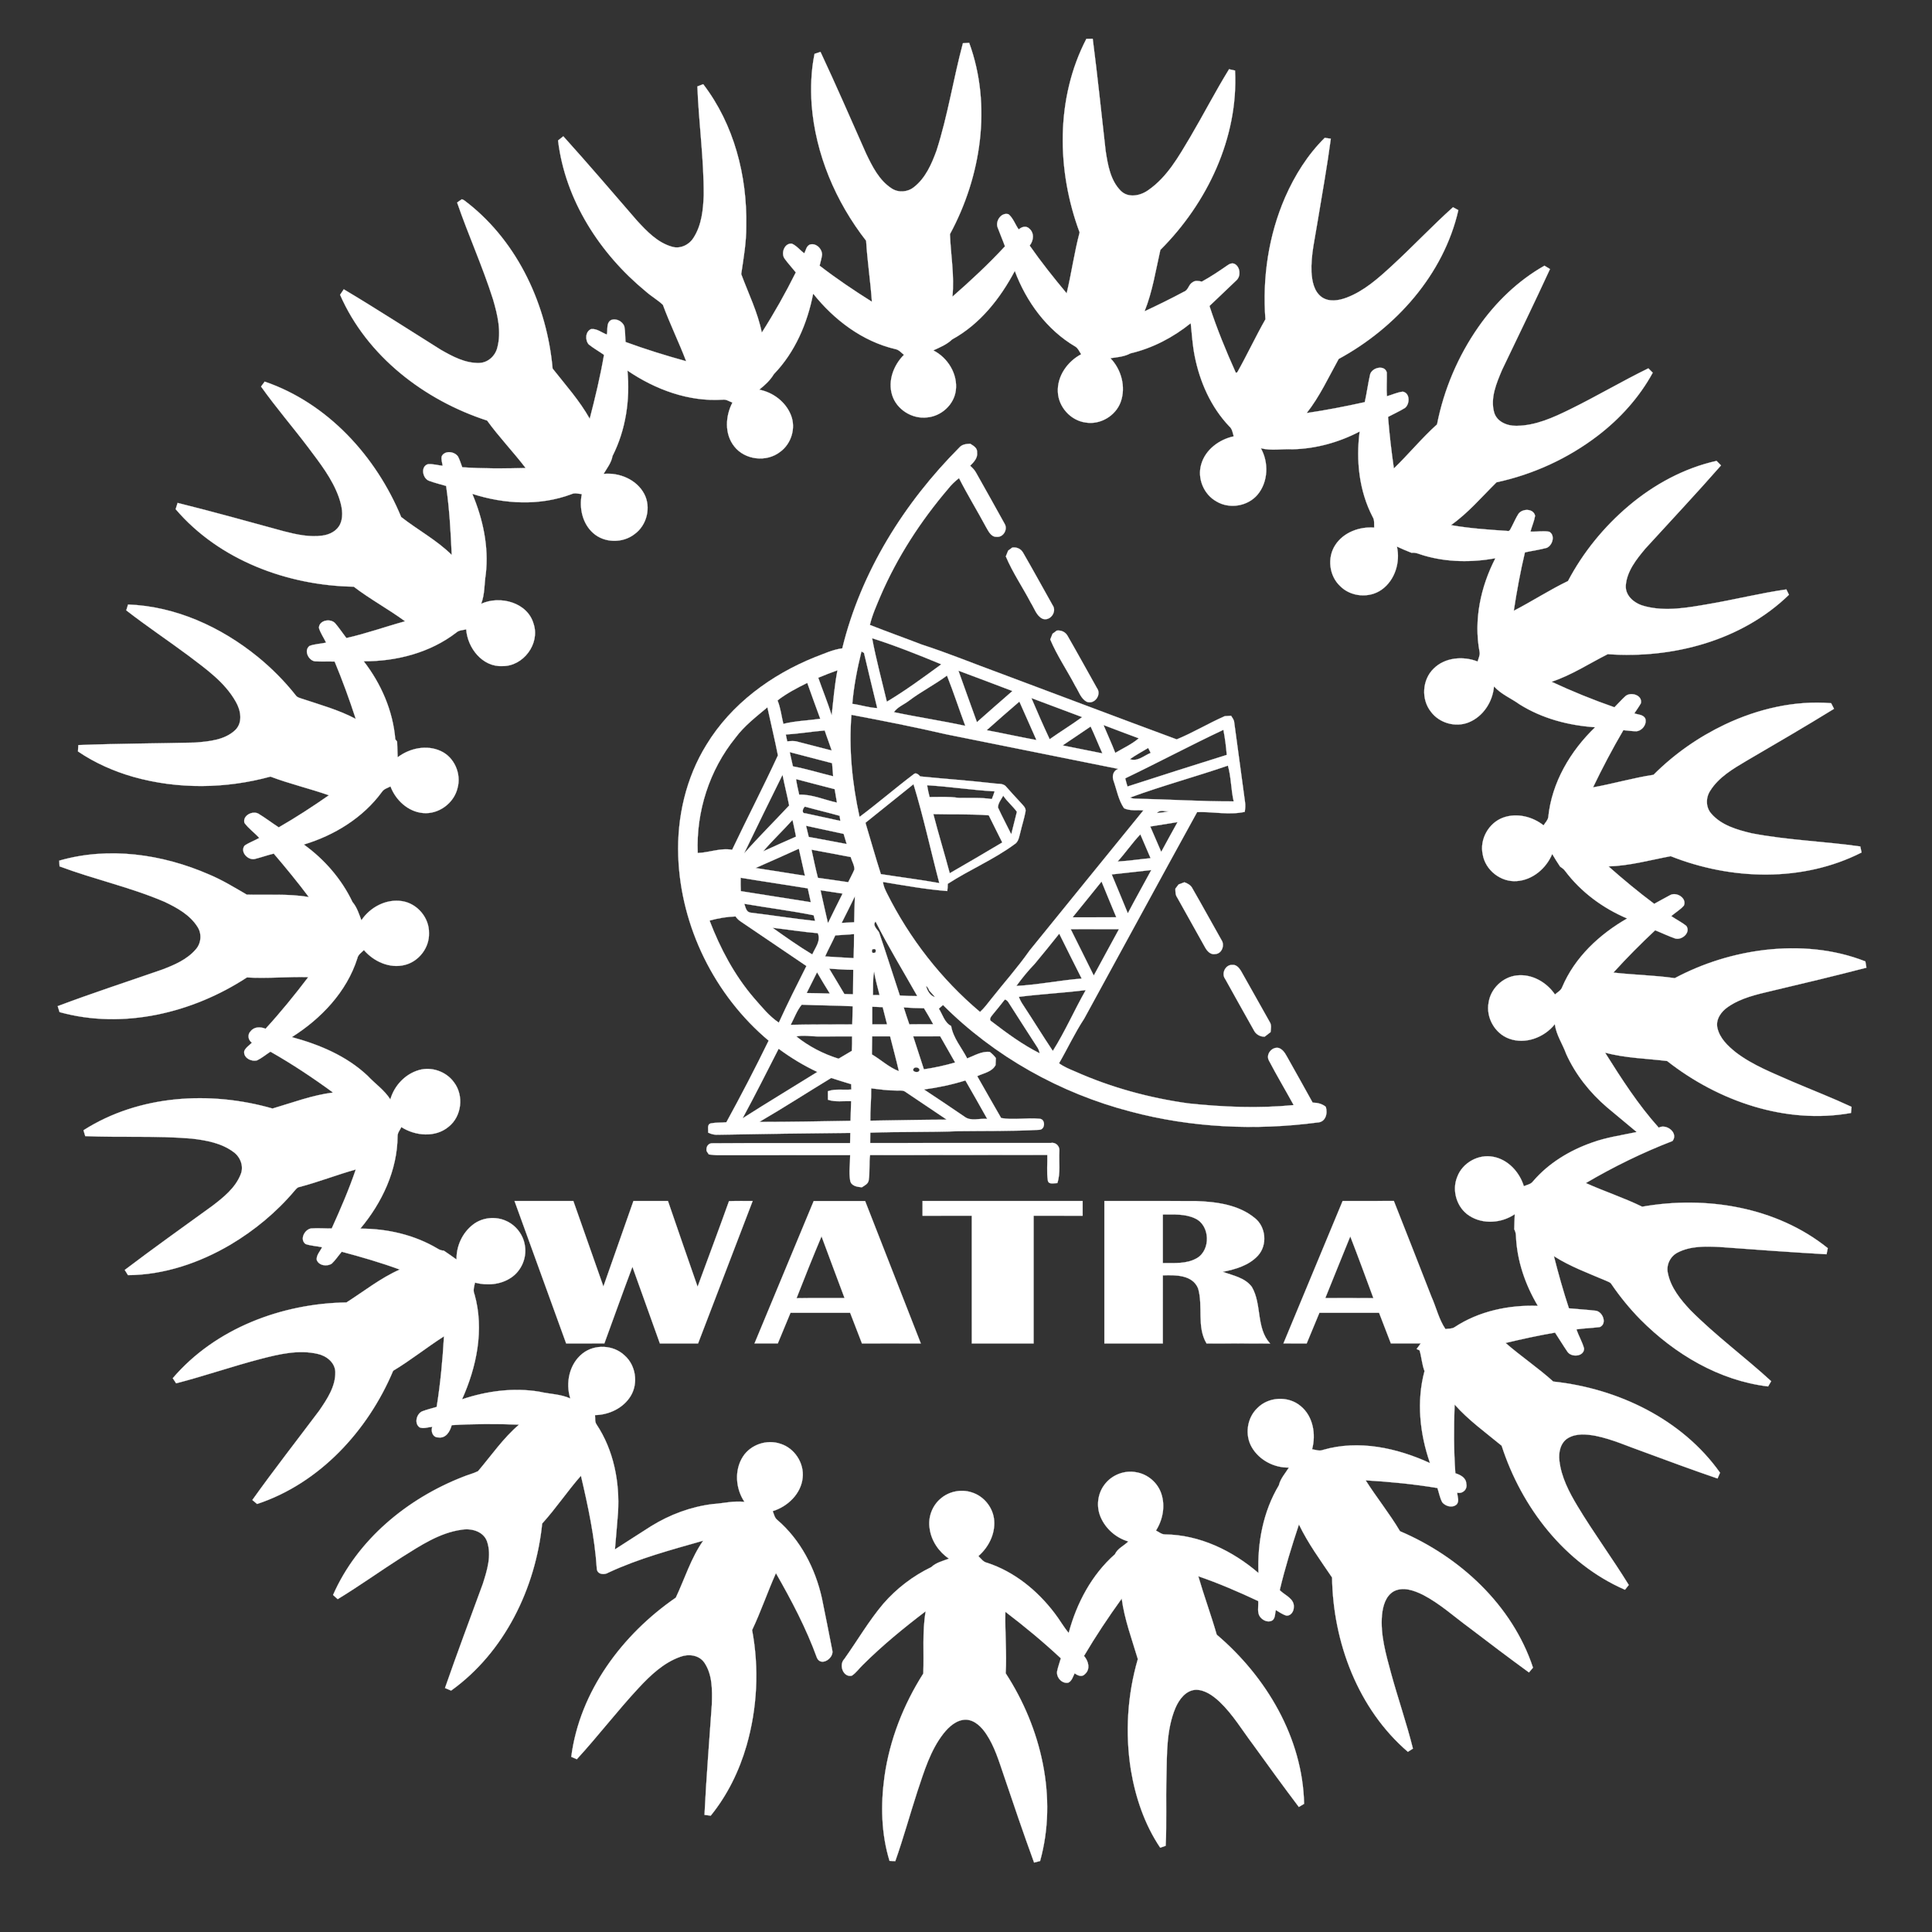
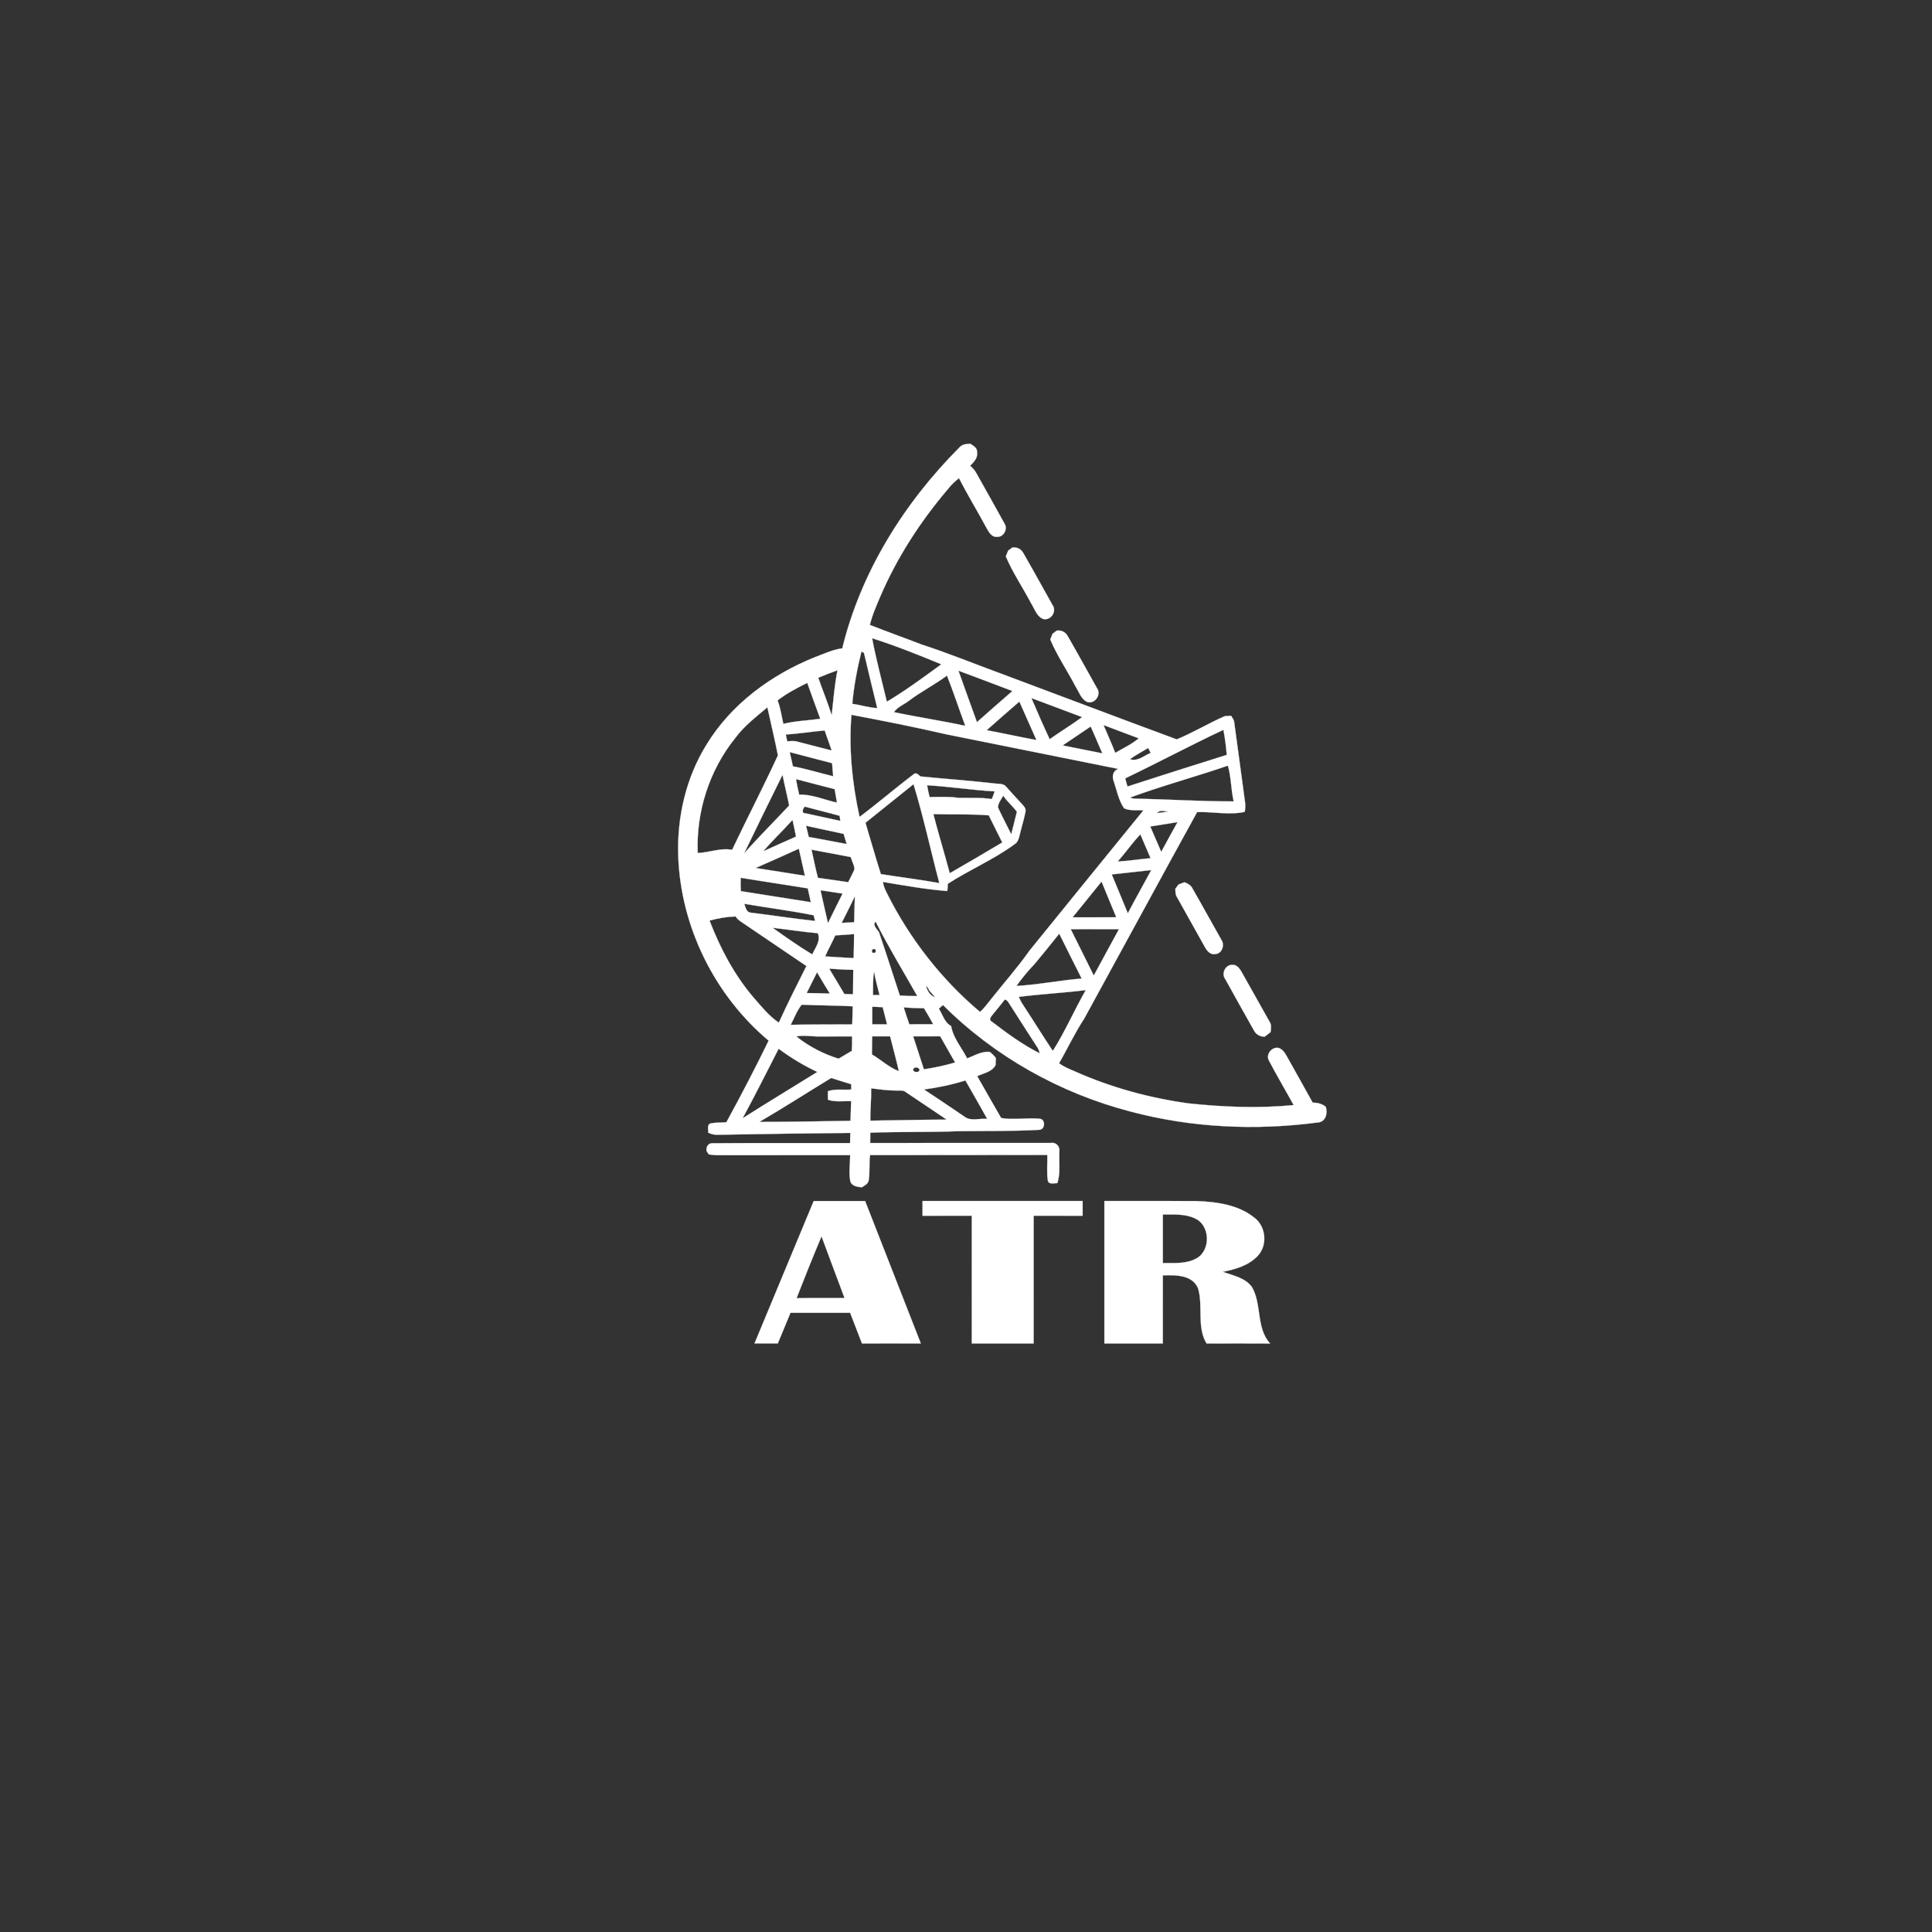
<svg xmlns="http://www.w3.org/2000/svg" width="1000pt" height="1000pt" viewBox="0 0 1000 1000" version="1.1">
  <rect x="0" y="0" width="1000" height="1000" fill="#333333" stroke="none" />
  <g id="#ffffffff">
-     <path fill="#ffffff" stroke="#ffffff" stroke-width="0.094" opacity="1.00" d=" M 562.30 20.11 C 563.39 20.08 564.49 20.06 565.59 20.04 C 568.09 39.35 570.08 58.73 572.28 78.07 C 573.41 85.35 574.72 93.39 580.16 98.81 C 584.14 102.70 590.40 101.31 594.48 98.32 C 604.19 91.56 610.10 80.95 616.03 71.01 C 622.89 59.37 629.07 47.33 636.16 35.83 C 637.18 36.05 638.22 36.28 639.26 36.51 C 641.02 71.23 624.86 105.14 600.60 129.35 C 598.18 140.02 596.52 150.93 592.42 161.13 C 599.31 157.91 606.13 154.57 612.83 150.98 C 615.10 150.18 615.21 147.26 617.23 146.14 C 618.62 145.02 620.47 145.39 622.06 145.77 C 626.70 143.24 631.09 140.28 635.43 137.27 C 636.49 136.48 637.98 135.96 639.22 136.70 C 641.95 138.36 642.34 142.81 640.06 145.00 C 635.41 149.49 630.68 153.90 626.02 158.38 C 629.86 170.15 634.56 181.63 639.65 192.91 C 639.83 192.87 640.21 192.79 640.40 192.74 C 645.48 183.71 649.87 174.29 654.98 165.28 C 653.37 143.80 656.59 121.86 665.21 102.07 C 670.17 90.76 676.87 80.05 685.69 71.34 C 686.47 71.45 688.05 71.68 688.83 71.80 C 686.93 85.97 684.42 100.05 682.07 114.15 C 680.71 123.01 678.45 131.84 678.82 140.87 C 679.13 145.55 680.10 150.93 684.19 153.83 C 687.96 156.41 692.86 155.59 696.89 154.10 C 706.03 150.67 713.43 144.02 720.51 137.50 C 731.25 127.65 741.22 116.99 752.07 107.26 C 752.76 107.64 754.15 108.39 754.84 108.77 C 747.22 142.12 722.49 169.70 692.90 185.79 C 687.63 195.26 683.10 205.23 676.34 213.78 C 686.43 212.30 696.44 210.34 706.40 208.14 C 707.46 203.40 708.08 198.57 709.16 193.83 C 710.06 190.25 716.71 188.61 717.81 192.80 C 717.91 196.89 717.57 200.99 717.87 205.08 C 720.61 204.32 723.23 203.04 726.08 202.72 C 729.88 203.40 729.82 209.08 727.21 211.15 C 724.40 212.90 721.35 214.22 718.44 215.79 C 719.15 224.71 720.19 233.60 721.47 242.46 C 729.13 235.08 735.89 226.78 743.81 219.66 C 747.35 201.60 754.70 184.31 765.24 169.23 C 774.21 156.40 785.74 145.25 799.41 137.52 C 800.35 138.10 801.32 138.68 802.27 139.26 C 794.22 156.75 785.79 174.06 777.48 191.43 C 774.58 198.29 771.28 205.95 773.37 213.48 C 774.80 218.39 780.26 220.53 784.98 220.40 C 794.87 220.32 804.07 216.08 812.78 211.80 C 826.43 205.10 839.52 197.32 853.19 190.65 C 853.94 191.40 854.70 192.15 855.46 192.91 C 848.46 205.74 838.45 216.77 826.86 225.62 C 811.49 237.34 793.49 245.58 774.59 249.64 C 766.92 257.22 759.89 265.54 751.02 271.80 C 760.61 273.49 770.35 274.16 780.06 274.79 C 781.63 275.32 781.90 273.39 782.54 272.48 C 783.68 270.29 784.64 267.99 785.98 265.91 C 788.04 263.16 793.71 263.10 794.57 266.96 C 794.09 269.77 792.91 272.41 792.15 275.15 C 795.40 275.34 798.73 274.58 801.93 275.24 C 805.11 277.08 803.59 282.33 800.56 283.57 C 796.86 284.59 793.04 285.08 789.30 285.91 C 786.93 295.89 785.08 305.99 783.53 316.13 C 793.01 311.23 801.97 305.38 811.59 300.74 C 819.40 285.91 830.19 272.69 842.97 261.87 C 856.09 250.78 871.64 242.31 888.48 238.55 C 889.24 239.33 890.01 240.12 890.79 240.90 C 878.02 255.49 864.72 269.60 851.66 283.93 C 847.04 289.45 842.09 295.58 841.50 303.04 C 841.18 308.74 846.46 312.62 851.48 313.81 C 862.21 316.60 873.39 314.54 884.10 312.70 C 897.65 310.41 911.00 307.03 924.61 305.08 C 924.95 305.78 925.63 307.16 925.97 307.85 C 901.44 331.68 865.67 341.01 832.17 338.59 C 822.52 343.44 813.42 349.48 803.09 352.88 C 813.70 357.83 824.57 362.25 835.63 366.09 C 837.57 364.19 839.33 362.11 841.36 360.29 C 844.12 357.96 850.24 359.78 849.33 364.00 C 848.33 365.83 847.04 367.49 845.93 369.25 C 847.87 369.93 850.63 369.81 851.63 372.01 C 852.49 374.99 849.95 378.24 846.96 378.51 C 844.71 378.48 842.48 378.13 840.25 377.93 C 834.59 387.57 829.39 397.47 824.55 407.54 C 835.05 405.65 845.32 402.64 855.87 401.03 C 866.56 390.30 879.16 381.49 892.84 374.99 C 909.87 366.93 928.89 362.44 947.79 363.97 C 948.28 364.93 948.78 365.90 949.29 366.88 C 934.30 376.12 919.09 384.97 903.89 393.85 C 896.97 397.96 889.61 402.26 885.23 409.25 C 882.85 412.82 882.83 417.87 885.77 421.14 C 890.97 427.17 899.06 429.48 906.53 431.28 C 925.14 434.88 944.15 435.46 962.88 438.12 C 963.05 438.90 963.38 440.46 963.55 441.24 C 933.09 456.74 896.05 455.59 864.75 443.16 C 854.06 445.17 843.49 448.13 832.56 448.45 C 840.20 455.19 848.04 461.73 856.22 467.82 C 859.00 466.35 861.70 464.73 864.50 463.29 C 867.75 461.54 873.20 464.82 871.59 468.70 C 869.74 470.88 867.17 472.30 865.04 474.17 C 867.61 475.95 870.47 477.31 872.88 479.31 C 875.21 482.72 870.52 486.73 867.13 485.78 C 863.58 484.56 860.20 482.90 856.71 481.51 C 849.21 488.51 841.99 495.81 835.09 503.40 C 845.65 504.63 856.32 504.75 866.85 506.29 C 881.44 498.52 897.50 493.53 913.91 491.64 C 931.25 489.68 949.20 491.17 965.51 497.62 C 965.68 498.70 965.86 499.78 966.06 500.87 C 949.81 505.10 933.47 509.00 917.12 512.86 C 909.25 514.73 901.06 516.52 894.32 521.24 C 890.89 523.58 887.96 527.64 888.92 532.00 C 890.09 537.37 894.30 541.36 898.43 544.67 C 907.31 551.47 917.87 555.46 928.01 559.96 C 938.12 564.27 948.38 568.25 958.35 572.90 C 958.28 573.69 958.14 575.28 958.08 576.07 C 924.33 582.12 889.41 569.98 862.90 549.18 C 852.18 547.85 841.27 547.69 830.78 544.84 C 839.25 558.31 847.90 571.81 858.56 583.67 C 862.61 581.46 868.88 586.47 865.69 590.58 C 850.18 596.57 835.17 603.92 820.83 612.35 C 830.44 616.68 840.51 619.95 849.99 624.59 C 882.98 618.76 919.50 624.67 946.06 646.05 C 945.83 647.09 945.62 648.15 945.42 649.21 C 926.92 648.15 908.45 646.81 889.98 645.43 C 882.75 645.07 875.02 644.88 868.41 648.28 C 864.49 650.23 862.26 654.84 863.32 659.13 C 864.85 666.56 869.84 672.68 874.90 678.09 C 888.01 691.30 903.07 702.34 916.76 714.90 C 916.36 715.58 915.56 716.94 915.17 717.62 C 889.85 714.61 866.82 700.85 849.07 682.97 C 843.59 677.38 838.61 671.31 834.20 664.85 C 833.58 663.68 832.23 663.37 831.16 662.85 C 822.05 658.96 812.67 655.55 804.29 650.17 C 806.60 659.25 809.13 668.28 812.07 677.18 C 816.70 677.63 821.35 677.88 825.97 678.43 C 829.59 678.94 831.98 685.13 828.08 686.88 C 824.04 687.40 819.97 687.50 815.94 688.07 C 817.11 691.44 818.99 694.56 819.93 698.01 C 819.88 702.29 813.19 702.72 811.24 699.56 C 809.03 696.35 807.04 693.00 804.89 689.76 C 796.30 691.23 787.77 693.10 779.29 695.12 C 787.27 702.08 796.11 707.98 803.96 715.08 C 837.28 718.62 870.60 734.49 890.29 762.28 C 889.85 763.27 889.41 764.27 888.99 765.27 C 876.27 760.92 863.65 756.27 851.05 751.60 C 842.69 748.69 834.58 744.93 825.86 743.18 C 821.14 742.32 815.83 741.80 811.54 744.39 C 807.64 746.77 806.61 751.81 807.14 756.05 C 808.10 764.54 812.14 772.28 816.48 779.51 C 824.86 793.44 834.53 806.53 843.05 820.38 C 842.38 821.19 841.73 822.01 841.08 822.85 C 809.93 809.31 787.52 780.12 777.25 748.30 C 768.94 741.42 760.09 735.11 752.91 726.99 C 752.47 738.84 752.45 750.72 753.29 762.56 C 755.88 763.37 758.83 764.84 758.96 767.96 C 759.66 770.82 757.10 773.32 754.24 772.60 C 754.31 774.60 755.58 777.17 753.82 778.81 C 751.64 780.62 748.15 779.65 746.50 777.58 C 745.26 775.28 744.83 772.65 744.01 770.20 C 731.72 768.15 719.29 766.95 706.86 766.22 C 712.54 775.16 719.23 783.43 724.64 792.55 C 755.56 805.72 782.75 830.76 793.48 863.17 C 792.77 863.98 792.07 864.81 791.39 865.65 C 781.01 858.10 770.79 850.36 760.59 842.57 C 752.66 836.78 745.33 830.04 736.56 825.49 C 732.00 823.25 726.37 821.13 721.48 823.62 C 717.17 826.05 715.78 831.29 715.32 835.88 C 714.40 846.13 717.34 856.18 719.98 865.97 C 723.56 879.06 728.04 891.90 731.33 905.08 C 730.68 905.49 729.37 906.33 728.72 906.74 C 702.90 884.57 689.99 850.02 689.48 816.52 C 683.43 807.57 677.01 798.82 672.33 789.05 C 668.62 800.26 665.10 811.55 662.39 823.06 C 665.03 825.76 670.15 827.45 669.66 832.01 C 669.66 834.03 668.16 836.36 665.93 836.26 C 663.88 835.71 662.17 834.40 660.37 833.37 C 659.90 835.10 660.16 837.27 658.75 838.60 C 656.77 839.96 654.09 838.99 652.63 837.34 C 650.37 835.05 651.50 831.55 651.26 828.71 C 641.13 823.96 630.83 819.50 620.24 815.87 C 623.18 826.01 626.86 835.94 629.77 846.09 C 655.36 867.81 674.27 899.51 675.00 933.66 C 674.09 934.19 673.18 934.73 672.28 935.29 C 664.28 924.70 656.48 913.97 648.73 903.20 C 643.02 895.64 638.13 887.36 631.22 880.79 C 627.85 877.69 623.78 874.66 618.99 874.63 C 613.75 874.89 610.32 879.61 608.41 884.02 C 603.66 895.35 604.03 907.91 603.75 919.96 C 603.40 931.76 603.93 943.58 603.36 955.38 C 602.65 955.63 601.24 956.12 600.53 956.37 C 592.44 944.37 587.72 930.34 585.35 916.14 C 582.32 897.06 583.53 877.29 588.94 858.74 C 585.86 848.39 582.03 838.20 580.60 827.44 C 573.67 837.04 567.11 846.91 561.08 857.11 C 563.37 859.69 564.53 863.92 561.57 866.51 C 559.99 868.27 557.78 867.23 556.23 866.10 C 555.35 867.81 554.86 869.98 553.00 870.93 C 549.68 871.69 546.57 868.12 547.18 864.94 C 547.65 862.69 548.46 860.54 549.09 858.34 C 539.96 849.81 530.32 841.83 520.38 834.26 C 520.12 844.87 521.14 855.49 520.55 866.09 C 538.90 894.32 547.50 930.32 538.35 963.26 C 537.30 963.52 536.27 963.79 535.24 964.06 C 529.72 948.94 524.54 933.69 519.40 918.43 C 516.96 911.28 514.74 903.90 510.51 897.56 C 508.12 893.96 504.66 890.37 500.10 890.10 C 495.15 890.04 491.19 893.70 488.30 897.34 C 481.53 906.04 478.35 916.78 474.89 927.08 C 470.97 939.13 467.62 951.37 463.40 963.33 C 462.66 963.29 461.17 963.23 460.42 963.19 C 456.10 949.14 455.80 934.07 457.80 919.59 C 460.47 900.59 467.62 882.36 477.90 866.21 C 478.31 855.47 477.29 844.64 479.13 833.98 C 467.81 842.60 456.76 851.63 446.67 861.67 C 444.71 863.53 443.16 865.88 440.86 867.36 C 436.37 868.31 434.08 861.68 436.98 858.75 C 443.75 849.23 449.63 839.05 457.18 830.12 C 464.06 822.19 472.56 815.71 482.01 811.14 C 484.54 808.76 487.99 807.97 491.14 806.76 C 485.89 803.16 482.02 797.48 481.18 791.12 C 480.26 785.49 482.42 779.48 486.76 775.78 C 491.08 771.95 497.44 770.63 502.93 772.44 C 509.32 774.38 514.15 780.46 514.59 787.13 C 515.09 794.12 511.62 800.92 506.41 805.42 C 507.78 806.73 508.93 808.52 510.94 808.90 C 525.03 813.50 536.98 823.28 545.86 834.98 C 548.44 838.28 550.43 842.00 553.16 845.19 C 557.27 829.81 565.03 815.12 577.07 804.49 C 578.45 801.46 581.76 800.11 584.03 797.86 C 577.66 796.02 572.21 791.25 569.65 785.14 C 567.36 779.76 568.09 773.20 571.62 768.54 C 575.29 763.49 581.95 760.83 588.09 762.03 C 593.99 762.98 599.18 767.38 601.07 773.06 C 603.23 779.43 601.89 786.62 598.32 792.22 C 599.83 792.91 601.20 794.22 602.96 794.21 C 620.93 794.40 637.94 802.64 651.38 814.19 C 650.79 798.49 653.81 782.38 661.94 768.79 C 662.77 765.27 665.27 762.61 667.13 759.61 C 659.51 759.77 651.81 755.77 647.95 749.13 C 644.20 742.74 645.42 733.93 650.81 728.83 C 656.60 722.88 666.87 722.41 673.20 727.77 C 679.67 733.02 681.23 742.39 679.14 750.13 C 680.99 750.40 682.94 751.27 684.81 750.46 C 703.31 745.11 723.05 749.44 740.17 757.29 C 734.89 742.09 733.10 725.34 737.33 709.66 C 735.99 706.21 735.82 702.46 734.77 698.95 C 734.38 698.77 733.61 698.42 733.23 698.25 C 733.93 697.28 734.64 696.32 735.36 695.37 C 730.21 695.38 725.07 695.37 719.92 695.37 C 717.89 690.08 715.82 684.80 713.81 679.50 C 703.51 679.50 693.22 679.50 682.92 679.50 C 680.73 684.80 678.54 690.09 676.33 695.38 C 672.32 695.37 668.30 695.38 664.30 695.37 C 674.49 670.78 684.75 646.22 694.95 621.63 C 703.79 621.60 712.62 621.67 721.45 621.59 C 728.02 638.06 734.39 654.62 740.89 671.12 C 743.40 676.67 744.71 682.84 748.16 687.92 C 749.70 687.62 751.46 687.90 752.84 686.98 C 765.48 678.62 780.97 675.38 795.98 675.89 C 789.49 665.00 785.22 652.62 784.67 639.91 C 784.67 638.61 784.36 637.39 783.77 636.26 C 783.84 633.65 783.91 631.05 784.04 628.46 C 777.24 633.12 767.55 633.85 760.53 629.28 C 754.04 625.15 751.33 616.22 754.27 609.14 C 756.98 601.81 765.29 597.21 772.95 598.76 C 780.60 600.20 786.52 606.70 788.74 613.97 C 790.38 613.26 792.38 612.99 793.49 611.45 C 801.53 602.04 812.47 595.45 824.06 591.38 C 831.52 588.67 839.42 587.58 847.16 585.94 C 842.06 581.64 836.89 577.42 831.78 573.13 C 822.92 565.54 815.48 556.18 810.66 545.53 C 808.79 540.32 805.51 535.73 804.78 530.12 C 799.34 536.99 789.51 540.73 781.09 537.60 C 773.70 534.91 769.03 526.60 770.51 518.88 C 771.58 511.69 777.80 505.72 785.01 504.90 C 792.82 503.95 800.53 508.38 804.85 514.74 C 806.14 513.57 807.92 512.72 808.56 510.99 C 815.06 495.54 827.87 483.61 842.21 475.40 C 829.68 470.10 818.32 461.74 810.12 450.83 C 809.44 449.84 808.45 449.19 807.50 448.54 C 806.07 446.40 804.70 444.23 803.42 442.02 C 800.34 449.47 793.27 455.50 785.06 456.05 C 776.79 456.69 768.74 450.35 767.44 442.16 C 765.78 434.35 770.57 425.87 778.07 423.18 C 785.11 420.64 793.19 422.65 798.96 427.21 C 799.77 425.81 801.14 424.61 801.38 422.95 C 803.18 405.05 812.84 388.71 825.65 376.42 C 811.93 375.52 798.20 371.91 786.49 364.55 C 782.09 361.37 776.97 359.39 773.28 355.24 C 772.66 363.20 767.64 370.96 760.10 373.93 C 753.32 376.63 744.99 374.26 740.64 368.40 C 735.52 361.97 736.10 351.85 742.02 346.11 C 747.88 340.22 757.35 339.47 764.83 342.41 C 765.20 340.79 766.15 339.19 765.84 337.49 C 762.71 320.98 766.37 303.74 774.01 288.96 C 761.78 291.16 748.97 291.05 736.99 287.52 C 734.88 286.95 732.85 285.82 730.60 286.13 C 728.03 285.16 725.53 284.03 723.04 282.90 C 724.87 290.96 722.04 300.28 715.19 305.17 C 708.77 309.78 699.17 308.98 693.63 303.34 C 687.95 298.00 686.86 288.64 691.13 282.12 C 695.38 275.52 703.68 272.51 711.29 273.08 C 711.17 271.24 711.55 269.24 710.51 267.60 C 703.46 254.10 701.82 238.31 703.76 223.35 C 693.05 228.95 681.07 232.29 668.96 232.54 C 663.47 232.27 658.02 233.42 652.60 232.00 C 656.77 239.35 656.44 249.41 650.94 256.00 C 645.85 262.08 636.33 263.63 629.57 259.51 C 623.06 255.88 619.66 247.65 621.71 240.48 C 623.81 232.79 631.02 227.46 638.58 225.85 C 638.02 224.05 637.83 222.00 636.30 220.71 C 626.76 210.72 620.99 197.60 618.35 184.16 C 617.26 178.59 616.89 172.92 616.32 167.29 C 607.20 174.65 596.56 180.21 585.12 182.90 C 581.91 184.62 578.27 184.92 574.74 185.39 C 580.41 191.23 582.85 200.29 580.07 208.05 C 577.44 215.29 569.42 220.01 561.82 218.68 C 554.14 217.61 547.91 210.67 547.55 202.95 C 547.10 194.72 552.53 187.09 559.63 183.36 C 558.65 182.03 558.09 180.29 556.62 179.41 C 541.83 170.73 531.18 156.12 525.26 140.23 C 517.70 154.51 507.23 167.79 492.85 175.67 C 490.07 178.32 486.53 179.79 483.07 181.36 C 490.57 185.11 495.83 193.67 494.72 202.13 C 493.78 209.44 487.28 215.36 480.00 216.04 C 472.21 217.04 464.08 212.02 461.76 204.46 C 459.46 197.06 462.55 188.97 467.88 183.66 C 466.50 182.57 465.31 181.04 463.50 180.71 C 446.38 176.72 431.70 165.56 420.89 151.98 C 417.91 167.32 411.51 182.31 400.55 193.66 C 398.64 196.87 395.88 199.36 393.00 201.69 C 400.19 203.09 406.75 208.07 409.43 214.97 C 412.04 221.60 409.57 229.70 403.83 233.86 C 396.79 239.41 385.52 238.13 380.02 231.02 C 374.93 224.60 375.46 215.35 379.11 208.37 C 377.46 207.80 375.90 206.60 374.08 206.87 C 356.47 208.04 339.17 201.61 324.77 191.81 C 326.18 206.89 323.93 222.45 317.04 236.03 C 316.43 239.52 314.19 242.32 312.42 245.28 C 320.55 244.48 329.47 248.18 333.42 255.58 C 337.13 262.51 334.84 271.82 328.51 276.41 C 322.37 281.25 312.84 281.14 306.99 275.89 C 301.44 270.96 299.69 262.83 301.16 255.75 C 299.36 255.61 297.47 254.94 295.76 255.79 C 279.35 261.94 260.96 260.95 244.47 255.62 C 249.94 268.65 253.07 282.93 251.45 297.08 C 250.61 302.25 250.99 307.55 249.05 312.52 C 258.78 308.08 273.06 311.76 276.19 322.91 C 279.63 333.25 270.81 344.96 259.99 344.77 C 249.68 345.27 241.99 335.37 241.30 325.76 C 239.55 326.19 237.54 326.13 236.14 327.44 C 222.58 337.87 205.18 342.34 188.26 342.27 C 197.27 353.88 203.39 367.95 204.61 382.66 C 204.85 382.96 205.32 383.54 205.55 383.84 C 205.63 386.54 205.73 389.25 205.83 391.96 C 212.08 387.23 220.93 385.34 228.21 388.77 C 235.21 391.99 238.89 400.58 236.81 407.93 C 234.94 415.79 226.96 421.61 218.90 420.82 C 211.18 420.12 204.77 414.12 202.12 407.05 C 200.60 407.88 198.71 408.31 197.71 409.86 C 187.90 423.28 173.03 432.39 157.26 437.13 C 167.91 444.80 176.80 455.01 182.45 466.89 C 184.78 469.61 185.79 473.05 187.06 476.34 C 191.58 469.55 199.92 465.13 208.13 466.43 C 215.96 467.63 222.24 475.03 222.04 482.97 C 222.31 490.49 216.82 497.65 209.53 499.45 C 201.73 501.45 193.45 497.69 188.37 491.76 C 187.10 493.05 185.35 494.09 184.97 496.01 C 179.45 513.37 166.22 527.24 151.06 536.81 C 165.31 540.66 179.38 546.55 190.26 556.80 C 194.15 560.98 198.94 564.16 202.04 569.06 C 204.04 561.95 209.72 555.90 216.87 553.86 C 223.44 551.96 230.98 554.64 234.97 560.18 C 240.22 567.04 239.00 577.82 232.21 583.20 C 225.35 588.95 214.95 587.99 207.74 583.38 C 207.06 584.89 205.77 586.25 205.79 588.00 C 205.69 605.71 197.73 622.55 186.49 635.94 C 200.41 635.90 214.52 639.14 226.53 646.30 C 227.49 646.93 228.55 647.28 229.70 647.32 C 231.93 648.81 234.11 650.36 236.30 651.92 C 236.14 644.99 239.34 638.06 244.84 633.84 C 249.64 630.11 256.52 629.42 262.02 631.96 C 267.14 634.24 270.92 639.24 271.70 644.80 C 272.74 651.11 269.82 657.86 264.46 661.37 C 259.04 664.99 252.06 665.52 245.87 663.89 C 245.42 665.89 244.69 667.98 245.62 669.99 C 250.72 688.11 246.73 707.44 239.16 724.27 C 251.95 719.98 265.74 718.12 279.13 720.33 C 284.51 721.60 290.10 721.53 295.21 723.86 C 292.59 715.81 294.71 705.91 301.54 700.56 C 307.80 695.60 317.52 696.07 323.29 701.57 C 329.07 706.65 330.45 715.85 326.52 722.44 C 322.71 728.81 315.25 732.34 307.97 732.45 C 308.16 734.04 307.78 735.86 308.76 737.27 C 317.64 750.64 320.85 767.15 319.88 783.01 C 319.40 789.33 318.82 795.64 318.29 801.96 C 324.53 797.98 330.72 793.92 336.97 789.97 C 346.65 783.98 357.57 779.88 368.90 778.50 C 374.41 778.14 379.78 776.71 385.34 777.37 C 380.73 770.56 380.02 760.95 384.54 753.93 C 388.57 747.67 396.96 744.88 403.97 747.30 C 411.28 749.57 416.30 757.29 415.45 764.90 C 414.60 773.22 407.68 779.80 399.94 782.17 C 400.63 783.69 400.88 785.55 402.27 786.66 C 414.36 797.01 421.98 811.83 425.41 827.21 C 427.23 836.11 429.00 845.02 430.73 853.93 C 432.04 858.09 425.03 862.88 422.86 858.12 C 417.31 842.81 409.69 828.36 401.62 814.26 C 397.26 823.98 393.86 834.10 389.29 843.72 C 393.00 863.52 391.96 884.19 386.40 903.54 C 382.61 916.65 376.49 929.17 367.87 939.79 C 367.06 939.69 365.45 939.48 364.64 939.37 C 365.56 920.21 367.16 901.09 368.46 881.95 C 368.66 874.73 368.80 866.77 364.56 860.56 C 361.81 856.57 356.31 855.93 352.05 857.58 C 343.49 860.62 336.71 867.08 330.63 873.60 C 319.51 885.55 309.60 898.55 298.57 910.57 C 297.85 910.26 296.40 909.63 295.68 909.32 C 300.05 875.43 322.16 845.97 349.80 826.94 C 354.45 817.09 357.65 806.46 363.97 797.46 C 347.38 802.19 330.61 806.65 314.92 813.97 C 312.86 815.29 309.17 815.01 308.91 812.04 C 307.84 795.74 304.42 779.71 300.69 763.84 C 293.67 771.81 287.78 780.71 280.63 788.58 C 277.23 821.98 261.19 855.19 233.50 875.05 C 232.44 874.61 231.38 874.14 230.33 873.71 C 236.61 855.66 243.32 837.75 249.90 819.81 C 252.12 812.84 254.57 805.13 252.11 797.90 C 250.29 792.64 244.05 790.93 239.05 791.76 C 227.52 793.33 217.63 799.97 207.99 806.01 C 196.84 813.13 186.10 820.86 174.79 827.72 C 173.98 827.00 173.18 826.28 172.39 825.56 C 184.95 796.97 210.75 775.75 239.43 764.50 C 242.06 763.38 244.88 762.76 247.43 761.48 C 254.35 753.33 260.45 744.39 268.64 737.40 C 257.03 736.93 245.40 736.97 233.80 737.66 C 232.95 740.89 230.82 744.59 226.91 744.01 C 224.00 744.09 222.90 740.91 223.73 738.53 C 221.59 738.65 219.29 739.66 217.21 738.82 C 214.33 736.83 215.53 731.97 218.40 730.55 C 220.88 729.59 223.47 728.97 226.02 728.21 C 227.96 716.12 229.10 703.91 229.80 691.69 C 220.86 697.39 212.59 704.07 203.49 709.52 C 190.46 740.47 165.48 767.75 133.08 778.46 C 132.47 777.94 131.23 776.91 130.61 776.40 C 141.79 760.73 153.66 745.56 165.21 730.17 C 169.31 724.19 173.75 717.59 173.56 710.06 C 173.34 705.14 168.92 701.77 164.45 700.78 C 154.60 698.48 144.47 700.90 134.91 703.38 C 120.22 707.21 105.86 712.21 91.17 716.01 C 90.58 715.11 90.00 714.23 89.42 713.35 C 111.47 687.54 145.92 674.64 179.33 674.14 C 188.45 668.34 196.96 661.51 206.91 657.12 C 197.08 653.51 187.00 650.60 176.89 647.90 C 175.15 649.90 173.70 652.16 171.78 654.00 C 169.33 655.72 164.95 655.13 163.91 652.03 C 163.74 649.57 165.72 647.65 166.71 645.56 C 163.88 644.96 160.93 644.85 158.18 643.92 C 154.95 641.58 157.65 636.34 161.07 635.83 C 164.61 635.56 168.16 635.89 171.70 635.85 C 176.23 625.84 180.61 615.74 184.14 605.33 C 174.33 608.06 164.84 611.82 154.98 614.39 C 153.77 614.53 153.13 615.63 152.37 616.44 C 143.02 627.49 131.70 636.85 119.27 644.24 C 103.24 653.66 84.97 659.89 66.25 660.02 C 65.69 659.12 65.13 658.21 64.57 657.32 C 79.51 646.00 94.78 635.12 109.96 624.13 C 115.71 619.73 121.77 614.88 124.53 607.96 C 126.35 603.73 124.44 598.82 120.82 596.24 C 114.58 591.61 106.64 590.18 99.09 589.32 C 80.80 587.77 62.43 588.85 44.12 588.05 C 43.89 587.29 43.44 585.78 43.21 585.02 C 71.95 566.68 108.83 564.51 141.07 573.77 C 151.43 570.73 161.60 566.84 172.38 565.50 C 161.97 557.87 151.20 550.72 139.98 544.34 C 137.67 545.82 135.56 547.63 133.08 548.83 C 130.13 549.68 125.82 547.51 126.43 544.02 C 127.21 542.17 129.02 541.08 130.39 539.71 C 128.38 538.34 127.97 535.42 129.77 533.71 C 131.64 531.37 134.89 531.40 137.45 532.48 C 145.26 523.95 152.56 514.97 159.55 505.76 C 148.96 505.48 138.38 506.54 127.80 505.92 C 99.65 524.33 63.72 532.98 30.82 523.86 C 30.50 522.82 30.18 521.80 29.86 520.78 C 47.70 514.05 65.83 508.16 83.83 501.90 C 90.18 499.49 96.80 496.69 101.32 491.41 C 104.16 488.26 104.58 483.32 102.24 479.76 C 98.36 473.55 91.65 469.85 85.21 466.79 C 67.60 459.23 48.73 455.15 30.83 448.43 C 30.78 447.69 30.69 446.21 30.65 445.47 C 56.23 438.09 84.03 442.08 108.15 452.60 C 115.00 455.45 121.32 459.34 127.71 463.05 C 138.43 463.38 149.23 462.45 159.86 464.33 C 154.08 456.62 147.96 449.16 141.70 441.83 C 138.39 442.61 135.18 443.79 131.88 444.61 C 128.34 445.42 124.08 440.91 126.63 437.66 C 128.99 436.07 131.72 435.12 134.20 433.72 C 131.76 431.01 128.65 428.88 126.52 425.91 C 125.50 422.10 130.73 419.48 133.76 421.16 C 137.37 423.35 140.74 425.93 144.28 428.24 C 153.19 423.12 161.81 417.50 170.24 411.63 C 160.24 408.13 149.90 405.72 139.99 401.97 C 116.89 408.29 92.02 408.61 68.92 402.08 C 58.81 399.17 49.06 394.86 40.35 388.93 C 40.42 387.83 40.49 386.74 40.55 385.65 C 60.67 384.86 80.80 384.82 100.93 384.35 C 108.15 383.77 116.32 383.09 121.83 377.82 C 125.82 373.82 124.59 367.52 121.99 363.11 C 116.29 353.02 106.57 346.22 97.54 339.35 C 86.88 331.43 75.83 324.06 65.35 315.91 C 65.58 315.16 66.05 313.65 66.28 312.90 C 90.88 313.78 114.32 324.52 133.25 339.86 C 140.55 345.80 147.23 352.51 153.07 359.89 C 153.74 360.95 154.99 361.20 156.09 361.59 C 165.57 364.76 175.28 367.39 184.14 372.11 C 180.87 362.08 177.26 352.16 173.21 342.42 C 169.81 342.30 166.40 342.50 163.00 342.30 C 159.61 341.81 157.12 336.56 160.26 334.30 C 162.99 333.31 165.96 333.24 168.79 332.62 C 167.58 330.07 165.89 327.73 165.07 325.01 C 165.13 320.99 171.03 319.96 173.45 322.55 C 175.55 324.99 177.32 327.70 179.29 330.25 C 189.58 327.94 199.51 324.36 209.66 321.58 C 201.07 315.26 191.58 310.17 183.10 303.67 C 148.87 303.07 113.52 290.00 90.91 263.54 C 91.25 262.46 91.59 261.38 91.93 260.30 C 110.38 264.88 128.69 270.00 147.03 275.01 C 153.50 276.68 160.24 278.15 166.94 277.21 C 170.72 276.71 174.62 274.72 176.17 271.04 C 178.01 266.65 176.87 261.72 175.40 257.40 C 171.98 247.73 165.53 239.61 159.46 231.49 C 151.47 220.92 142.79 210.88 135.12 200.07 C 135.75 199.22 136.38 198.37 137.01 197.52 C 169.60 208.66 194.68 236.23 207.64 267.59 C 216.20 274.31 226.00 279.51 233.81 287.23 C 233.29 275.30 232.64 263.35 230.91 251.53 C 227.94 250.64 224.91 249.93 222.02 248.84 C 218.71 247.59 217.60 241.49 221.45 240.27 C 224.02 240.01 226.56 240.84 229.11 241.08 C 228.91 239.43 228.21 237.74 228.67 236.07 C 230.38 233.02 235.15 233.66 237.03 236.23 C 237.98 238.01 238.55 239.96 239.26 241.85 C 250.18 242.58 261.13 242.53 272.07 242.24 C 265.66 233.86 258.31 226.23 252.13 217.68 C 219.67 207.14 189.90 184.35 176.03 152.58 C 176.66 151.63 177.30 150.68 177.94 149.74 C 194.87 159.82 211.41 170.56 228.12 181.01 C 234.21 184.50 240.84 188.08 248.07 187.86 C 252.56 187.75 256.35 184.23 257.40 179.97 C 259.63 171.65 257.54 162.95 255.18 154.90 C 249.79 137.92 242.40 121.67 236.61 104.84 C 237.40 104.24 238.22 103.68 239.05 103.14 C 240.37 103.45 241.34 104.63 242.46 105.37 C 268.33 125.90 283.11 158.27 286.03 190.77 C 292.69 199.23 299.95 207.30 305.24 216.74 C 308.07 205.81 310.72 194.81 312.63 183.68 C 310.03 181.83 307.22 180.28 304.74 178.28 C 302.75 176.05 302.95 171.54 305.99 170.32 C 308.96 169.98 311.43 172.19 314.11 173.16 C 314.67 170.66 313.64 166.92 316.48 165.57 C 319.11 164.71 322.15 166.35 323.15 168.87 C 323.66 171.55 323.56 174.30 323.79 177.01 C 334.09 180.78 344.57 184.04 355.15 186.95 C 351.40 177.11 346.75 167.65 343.11 157.77 C 340.38 155.20 337.03 153.32 334.22 150.81 C 310.54 131.32 292.52 103.56 288.85 72.71 C 289.75 71.98 290.65 71.26 291.57 70.54 C 304.52 84.89 317.07 99.59 329.72 114.21 C 334.80 119.71 340.33 125.57 347.76 127.68 C 352.07 129.02 356.72 126.73 359.01 123.01 C 363.18 116.51 363.98 108.52 364.25 100.98 C 364.34 82.18 361.67 63.51 360.96 44.74 C 361.96 44.35 362.97 43.97 363.98 43.58 C 379.93 64.38 386.79 91.10 386.26 117.05 C 386.33 125.40 384.86 133.68 383.65 141.87 C 387.36 151.90 392.18 161.58 394.31 172.14 C 400.73 162.08 406.59 151.67 411.91 140.99 C 409.97 138.57 407.85 136.30 406.04 133.78 C 404.14 130.98 406.07 125.67 409.90 126.13 C 412.40 127.23 414.11 129.55 416.31 131.12 C 417.11 129.61 417.34 127.46 419.06 126.65 C 422.26 125.48 425.64 128.82 425.49 131.97 C 425.21 133.84 424.68 135.67 424.23 137.51 C 432.91 144.21 442.01 150.34 451.29 156.17 C 450.57 145.63 448.93 135.16 448.31 124.62 C 432.53 104.39 422.06 79.71 420.10 54.03 C 419.55 45.30 419.82 36.46 421.61 27.87 C 422.63 27.53 423.66 27.20 424.69 26.86 C 432.85 44.27 440.50 61.92 448.30 79.50 C 451.50 86.18 455.05 93.32 461.45 97.49 C 464.94 99.83 469.69 99.51 472.97 96.92 C 479.02 92.25 482.20 84.93 484.75 77.93 C 490.60 59.75 493.45 40.80 498.40 22.38 C 499.48 22.32 500.56 22.25 501.65 22.18 C 513.47 54.54 507.85 91.35 491.69 121.20 C 492.11 131.98 494.08 142.74 492.97 153.56 C 502.43 145.30 511.63 136.72 520.17 127.50 C 519.02 124.31 517.64 121.20 516.48 118.01 C 514.94 114.67 518.17 109.70 522.02 110.89 C 524.46 112.94 525.47 116.21 527.29 118.78 C 528.74 117.41 531.10 116.69 532.71 118.27 C 535.45 120.53 535.04 124.55 532.95 127.11 C 538.92 135.66 545.42 143.82 552.10 151.82 C 554.61 141.37 556.05 130.69 558.81 120.30 C 546.89 88.30 546.34 50.84 562.30 20.11 M 698.90 639.94 C 694.55 650.57 690.29 661.24 685.97 671.88 C 694.27 671.89 702.57 671.83 710.87 671.91 C 706.94 661.23 703.01 650.55 698.90 639.94 Z" />
    <path fill="#ffffff" stroke="#ffffff" stroke-width="0.094" opacity="1.00" d=" M 496.65 231.54 C 498.04 229.95 500.21 229.77 502.18 229.68 C 503.83 230.73 505.93 231.82 505.74 234.15 C 506.15 237.07 504.01 239.19 502.15 241.08 C 503.31 242.16 504.50 243.27 505.24 244.72 C 510.19 253.52 515.15 262.32 520.02 271.17 C 521.72 273.99 519.32 278.19 515.95 277.86 C 512.99 278.04 511.68 275.03 510.42 272.90 C 505.85 264.37 500.76 256.12 496.39 247.49 C 494.32 249.06 492.44 250.87 490.83 252.92 C 476.57 269.63 464.46 288.27 455.75 308.47 C 453.69 313.38 451.47 318.26 450.25 323.46 C 459.13 326.97 468.14 330.16 477.05 333.61 C 490.69 338.01 503.97 343.50 517.45 348.41 C 547.99 359.81 578.47 371.41 609.06 382.70 C 617.55 379.22 625.49 374.38 633.92 370.69 C 634.74 370.64 636.39 370.54 637.21 370.48 C 637.88 371.54 638.74 372.58 638.83 373.90 C 640.74 387.61 642.51 401.34 644.41 415.05 C 644.71 416.76 644.53 418.50 644.28 420.22 C 636.21 422.00 627.83 420.05 619.63 420.34 C 600.03 455.90 580.71 491.62 561.19 527.23 C 556.32 534.62 552.59 542.69 548.16 550.34 C 550.69 552.21 553.63 553.41 556.52 554.62 C 575.09 562.90 594.91 568.29 615.04 571.10 C 633.14 573.01 651.44 573.78 669.60 571.99 C 665.38 564.28 660.86 556.72 656.79 548.93 C 654.99 545.65 658.53 541.44 662.08 542.49 C 664.77 543.60 665.82 546.51 667.22 548.83 C 671.30 556.12 675.40 563.39 679.43 570.71 C 681.88 570.75 684.28 571.28 686.22 572.87 C 687.33 576.27 686.14 580.84 681.95 581.00 C 649.74 585.24 616.64 583.72 585.20 575.34 C 548.75 565.87 514.75 546.84 488.09 520.19 C 487.37 520.82 486.66 521.45 485.95 522.08 C 487.91 525.13 488.85 529.29 492.30 531.05 C 493.37 537.32 497.77 542.29 500.61 547.83 C 504.42 546.38 508.07 544.02 512.32 544.48 C 513.48 545.41 514.59 546.43 515.46 547.66 C 515.39 548.86 515.34 550.08 515.30 551.29 C 513.45 554.85 509.11 555.43 505.81 557.02 C 509.94 564.24 514.01 571.50 518.19 578.69 C 524.61 579.80 531.46 578.43 538.02 579.06 C 541.22 579.17 541.11 584.59 538.02 584.78 C 524.06 585.58 510.06 585.31 496.08 585.50 C 480.87 586.10 465.66 585.71 450.45 586.27 C 450.44 588.05 450.42 589.83 450.41 591.63 C 481.58 591.61 512.74 591.56 543.91 591.60 C 546.54 591.05 548.69 593.40 548.33 595.97 C 548.02 601.42 549.02 607.10 547.28 612.37 C 545.62 612.34 542.74 613.33 542.35 610.99 C 541.69 606.63 542.22 602.19 542.09 597.80 C 511.51 597.84 480.92 597.83 450.34 597.88 C 449.74 602.22 450.34 606.64 449.63 610.96 C 449.34 612.81 447.47 613.63 446.08 614.55 C 443.68 614.36 440.42 613.84 440.03 610.93 C 439.30 606.62 440.06 602.21 440.04 597.88 C 417.37 597.89 394.70 597.89 372.03 597.93 C 370.30 597.94 368.58 597.77 366.88 597.53 C 366.49 596.94 366.11 596.36 365.73 595.79 C 365.33 593.64 366.56 591.56 368.96 591.74 C 392.64 591.58 416.33 591.67 440.01 591.64 C 440.05 589.88 440.08 588.13 440.12 586.39 C 417.41 586.62 394.69 586.90 371.98 587.34 C 370.07 587.49 368.21 587.10 366.52 586.22 C 366.73 584.60 365.77 581.94 367.98 581.44 C 370.61 580.93 373.31 581.14 375.97 580.87 C 383.58 566.97 390.90 552.89 397.85 538.64 C 369.87 515.18 352.29 479.59 351.06 443.07 C 350.37 423.03 355.04 402.63 365.64 385.51 C 378.45 364.43 399.27 349.17 421.95 340.09 C 426.54 338.39 431.05 336.21 435.96 335.59 C 445.62 295.96 468.03 260.26 496.65 231.54 M 451.40 330.34 C 453.48 341.38 456.43 352.26 459.03 363.20 C 468.82 357.37 478.02 350.57 487.21 343.85 C 475.44 338.95 463.53 334.22 451.40 330.34 M 445.89 337.19 C 443.70 346.10 441.92 355.15 441.15 364.30 C 445.48 364.88 449.67 366.32 454.06 366.51 C 451.70 357.01 449.47 347.48 447.20 337.96 C 446.87 337.77 446.21 337.38 445.89 337.19 M 423.53 350.80 C 425.81 357.28 428.41 363.65 430.48 370.21 C 431.33 362.43 431.98 354.63 433.47 346.94 C 430.12 348.13 426.81 349.42 423.53 350.80 M 496.08 347.14 C 499.27 356.02 502.42 364.92 505.66 373.78 C 511.72 368.34 517.92 363.05 524.03 357.67 C 514.74 354.08 505.40 350.65 496.08 347.14 M 470.57 362.63 C 467.97 364.65 464.62 365.86 462.67 368.60 C 474.95 371.20 487.36 373.04 499.63 375.69 C 496.41 367.04 493.55 358.25 490.15 349.67 C 483.86 354.37 476.83 357.89 470.57 362.63 M 402.45 362.53 C 404.03 366.41 404.48 370.62 405.46 374.67 C 411.71 373.12 418.21 372.95 424.57 372.04 C 422.33 365.85 420.00 359.68 417.84 353.46 C 412.50 356.10 407.17 358.88 402.45 362.53 M 533.85 361.32 C 536.89 368.47 540.01 375.59 543.31 382.62 C 548.84 378.69 554.65 375.17 560.12 371.17 C 551.36 367.88 542.62 364.57 533.85 361.32 M 510.71 377.95 C 519.30 379.57 527.85 381.46 536.46 383.04 C 533.49 376.42 530.58 369.77 527.63 363.14 C 521.95 368.03 516.29 372.95 510.71 377.95 M 380.63 381.92 C 367.18 398.54 360.24 420.17 361.14 441.51 C 367.12 441.31 372.96 438.75 378.95 439.86 C 386.72 423.50 395.06 407.41 402.65 390.98 C 401.02 382.66 398.98 374.41 397.20 366.11 C 391.35 371.03 385.21 375.71 380.63 381.92 M 440.70 369.98 C 439.28 387.67 441.10 405.52 444.90 422.83 C 454.39 415.73 463.37 407.97 472.83 400.81 C 474.07 399.57 475.45 400.97 476.33 401.87 C 488.94 403.14 501.59 404.00 514.18 405.45 C 516.37 405.87 519.21 405.22 520.79 407.20 C 523.31 409.99 525.79 412.82 528.39 415.55 C 529.46 416.83 531.11 418.06 530.82 419.97 C 530.14 423.68 528.95 427.26 528.10 430.94 C 527.48 433.14 527.21 435.80 525.01 437.06 C 514.21 444.99 501.76 450.19 490.56 457.47 C 490.56 458.71 490.47 459.96 490.31 461.20 C 479.15 460.32 468.07 458.34 457.04 456.49 C 457.22 458.50 458.09 460.35 458.97 462.14 C 470.70 485.65 487.15 506.85 507.26 523.77 C 509.46 521.80 511.18 519.40 513.02 517.11 C 519.64 508.72 526.79 500.73 532.93 491.97 C 552.59 467.82 572.12 443.56 591.82 419.45 C 588.49 419.18 584.91 419.83 581.80 418.35 C 578.90 414.09 578.06 408.92 576.38 404.15 C 575.47 401.71 576.17 398.85 578.82 397.98 C 549.18 392.04 519.54 386.04 489.90 380.10 C 473.59 376.33 457.14 373.08 440.70 369.98 M 571.18 375.28 C 573.16 380.09 575.39 384.81 577.26 389.68 C 581.35 387.25 585.79 385.26 589.42 382.15 C 583.33 379.86 577.23 377.63 571.18 375.28 M 550.02 385.82 C 556.87 387.21 563.73 388.60 570.60 389.94 C 568.51 385.33 566.67 380.62 564.51 376.04 C 559.72 379.36 554.83 382.53 550.02 385.82 M 406.72 380.20 C 406.97 381.37 407.22 382.54 407.47 383.72 C 409.30 383.58 411.18 383.35 412.97 383.94 C 418.81 385.46 424.65 386.96 430.50 388.46 C 429.35 384.98 427.99 381.58 426.87 378.10 C 420.13 378.64 413.46 379.77 406.72 380.20 M 582.42 402.87 C 582.75 404.29 583.14 405.69 583.59 407.09 C 600.68 401.54 617.82 396.10 634.97 390.73 C 634.61 386.38 634.07 382.04 633.23 377.76 C 616.14 385.80 599.45 394.70 582.42 402.87 M 584.82 392.94 C 588.82 394.36 592.11 391.09 595.59 389.71 C 595.16 388.85 594.73 387.99 594.31 387.14 C 591.13 389.05 587.86 390.81 584.82 392.94 M 408.75 389.29 C 409.31 391.74 409.85 394.20 410.41 396.66 C 417.45 397.96 424.29 400.12 431.24 401.79 C 431.06 399.53 430.88 397.28 430.69 395.02 C 423.39 393.04 416.04 391.28 408.75 389.29 M 584.96 412.80 C 585.90 413.28 586.92 413.39 587.97 413.38 C 604.84 413.73 621.69 414.86 638.56 414.79 C 637.13 408.69 637.30 402.30 635.56 396.29 C 618.78 402.04 601.60 406.68 584.96 412.80 M 385.13 441.75 C 392.63 433.22 400.73 425.23 408.47 416.92 C 407.43 411.60 406.06 406.35 405.04 401.03 C 398.31 414.56 391.71 428.15 385.13 441.75 M 413.66 411.32 C 420.38 411.08 426.69 414.05 433.20 415.42 C 432.78 413.10 432.41 410.78 432.02 408.47 C 425.36 406.71 418.67 405.06 412.02 403.26 C 412.41 405.97 413.07 408.64 413.66 411.32 M 447.96 425.87 C 450.62 434.73 453.12 443.63 455.94 452.44 C 466.01 454.05 476.16 455.26 486.19 457.08 C 481.68 440.03 477.99 422.76 472.83 405.90 C 464.59 412.61 456.20 419.15 447.96 425.87 M 479.87 406.45 C 480.21 408.48 480.61 410.53 481.15 412.53 C 486.10 412.55 491.08 412.20 496.00 412.97 C 501.79 413.11 507.61 412.69 513.37 413.60 C 513.91 412.29 514.39 410.95 514.82 409.60 C 503.14 408.97 491.54 407.12 479.87 406.45 M 516.56 417.97 C 518.71 422.65 521.15 427.19 523.42 431.82 C 524.40 427.94 525.35 424.05 526.34 420.18 C 524.20 417.21 521.30 414.89 519.27 411.84 C 518.22 413.79 516.57 415.69 516.56 417.97 M 416.93 420.97 C 422.94 422.26 428.95 423.55 434.96 424.89 C 434.86 424.23 434.68 422.92 434.58 422.26 C 428.63 420.56 422.59 419.19 416.63 417.51 C 415.52 418.32 414.65 421.09 416.93 420.97 M 598.86 420.83 C 600.90 420.67 602.94 420.37 604.95 419.95 C 602.95 420.09 600.29 418.89 598.86 420.83 M 491.59 451.98 C 500.70 446.75 509.75 441.43 518.77 436.06 C 516.46 431.37 514.07 426.71 511.78 422.01 C 502.24 421.27 492.66 421.63 483.10 421.39 C 485.75 431.63 488.86 441.75 491.59 451.98 M 395.02 440.65 C 400.67 438.07 406.33 435.52 412.02 433.03 C 411.49 430.13 410.82 427.26 410.20 424.39 C 405.26 429.92 399.83 435.00 395.02 440.65 M 595.37 427.80 C 597.27 432.17 599.12 436.56 601.05 440.93 C 603.85 435.79 606.63 430.63 609.50 425.52 C 604.79 426.31 600.08 427.05 595.37 427.80 M 417.21 427.41 C 417.67 429.33 418.12 431.27 418.61 433.20 C 425.17 434.36 431.70 435.65 438.24 436.86 C 437.71 435.10 437.20 433.36 436.66 431.61 C 430.17 430.25 423.69 428.80 417.21 427.41 M 578.45 445.93 C 584.17 445.61 589.84 444.73 595.54 444.19 C 593.76 440.08 592.00 435.97 590.25 431.86 C 586.02 436.29 582.58 441.41 578.45 445.93 M 391.09 449.27 C 399.60 450.63 408.12 451.90 416.63 453.29 C 415.58 448.62 414.56 443.95 413.48 439.29 C 406.02 442.63 398.59 446.04 391.09 449.27 M 420.04 439.79 C 421.12 444.65 422.09 449.55 423.35 454.37 C 428.59 455.04 433.80 455.89 439.03 456.62 C 440.09 454.43 441.28 452.30 442.23 450.05 C 442.30 447.79 440.90 445.75 440.33 443.61 C 433.56 442.33 426.81 441.02 420.04 439.79 M 575.43 452.61 C 578.27 459.28 580.96 466.02 583.76 472.72 C 587.69 465.20 591.88 457.81 595.90 450.34 C 589.07 451.08 582.25 451.88 575.43 452.61 M 383.38 454.32 C 383.34 456.63 383.34 458.94 383.46 461.25 C 395.54 463.10 407.60 465.14 419.68 466.97 C 419.14 464.59 418.60 462.21 418.10 459.82 C 406.54 457.92 394.94 456.25 383.38 454.32 M 555.17 474.81 C 562.71 474.79 570.25 474.84 577.79 474.78 C 575.20 468.63 572.69 462.45 570.16 456.28 C 565.22 462.50 560.14 468.61 555.17 474.81 M 424.70 460.80 C 426.00 466.47 427.19 472.17 428.55 477.83 C 430.99 472.69 433.60 467.62 436.12 462.52 C 432.31 461.90 428.50 461.40 424.70 460.80 M 435.64 477.69 C 437.80 477.60 439.96 477.50 442.12 477.35 C 442.16 472.87 442.34 468.40 442.49 463.93 C 440.24 468.53 437.97 473.13 435.64 477.69 M 385.25 467.81 C 385.90 469.53 386.18 472.05 388.43 472.37 C 399.60 473.71 410.71 475.50 421.89 476.67 C 421.71 475.94 421.33 474.48 421.14 473.74 C 409.28 471.36 397.20 469.85 385.25 467.81 M 367.27 476.49 C 372.80 490.93 380.15 504.80 390.26 516.58 C 394.25 521.08 398.05 525.95 403.12 529.31 C 407.62 519.42 412.51 509.71 417.40 500.01 C 405.96 492.28 394.56 484.51 383.12 476.78 C 382.17 476.11 381.37 475.30 380.72 474.35 C 376.17 474.49 371.65 475.28 367.27 476.49 M 454.96 482.47 C 458.68 493.37 462.13 504.36 465.75 515.28 C 468.76 515.46 471.77 515.57 474.79 515.58 C 467.56 502.74 459.84 490.15 453.20 477.00 C 451.42 478.76 453.98 480.98 454.96 482.47 M 399.90 480.22 C 406.62 484.99 413.38 489.79 420.44 494.03 C 421.93 490.50 425.01 487.05 423.29 483.02 C 415.46 482.37 407.70 481.09 399.90 480.22 M 554.20 480.95 C 558.16 488.96 562.21 496.92 566.13 504.94 C 570.41 496.90 574.88 488.96 579.18 480.93 C 570.85 480.94 562.53 480.91 554.20 480.95 M 535.57 498.88 C 532.13 502.45 528.99 506.30 526.07 510.32 C 537.40 509.71 548.55 507.41 559.87 506.50 C 555.93 498.79 552.12 491.02 548.26 483.28 C 544.05 488.49 539.89 493.75 535.57 498.88 M 432.33 484.17 C 430.69 487.85 428.71 491.36 427.08 495.04 C 431.99 495.40 436.91 495.60 441.82 495.93 C 441.99 491.77 442.06 487.62 442.05 483.47 C 438.82 483.82 435.56 483.87 432.33 484.17 M 451.47 491.40 C 450.99 493.03 451.53 493.58 453.11 493.03 C 453.62 491.41 453.07 490.87 451.47 491.40 M 429.19 501.37 C 431.79 505.75 434.48 510.09 437.05 514.50 C 438.54 514.54 440.03 514.58 441.53 514.62 C 441.55 510.40 441.58 506.18 441.65 501.97 C 437.49 502.00 433.34 501.59 429.19 501.37 M 417.52 514.00 C 421.52 514.08 425.52 514.10 429.52 514.25 C 427.25 510.62 425.05 506.95 422.90 503.25 C 421.11 506.83 419.32 510.42 417.52 514.00 M 451.85 515.03 C 452.70 515.04 454.41 515.05 455.26 515.05 C 454.27 511.00 453.09 506.98 452.43 502.85 C 451.68 506.87 451.95 510.97 451.85 515.03 M 479.33 510.29 C 479.89 512.65 481.43 515.49 483.98 516.08 C 483.00 514.91 481.96 513.80 480.95 512.67 C 480.64 511.71 480.10 510.90 479.33 510.29 M 527.35 515.97 C 527.92 517.44 528.65 518.86 529.56 520.17 C 534.76 528.06 539.68 536.11 544.94 543.96 C 551.32 533.85 556.07 522.84 561.99 512.47 C 550.47 513.93 538.87 514.50 527.35 515.97 M 520.08 517.36 C 518.13 519.93 516.03 522.39 514.01 524.90 C 513.23 525.90 511.47 527.67 513.23 528.69 C 521.13 534.75 529.23 540.71 538.14 545.19 C 537.88 543.86 537.37 542.64 536.58 541.56 C 531.93 534.49 527.47 527.31 522.87 520.21 C 522.09 519.14 521.58 517.61 520.08 517.36 M 409.27 530.45 C 419.89 530.19 430.51 530.31 441.13 530.22 C 441.20 527.09 441.28 523.97 441.37 520.85 C 432.58 520.38 423.77 520.44 414.97 520.02 C 412.53 522.94 411.10 526.99 409.27 530.45 M 451.47 521.08 C 451.49 524.11 451.48 527.15 451.47 530.18 C 454.02 530.18 456.58 530.18 459.14 530.18 C 458.39 527.22 457.62 524.26 456.88 521.31 C 455.07 521.23 453.26 521.15 451.47 521.08 M 467.76 521.43 C 468.71 524.35 469.63 527.29 470.66 530.18 C 474.78 530.10 478.90 530.14 483.02 530.12 C 481.49 527.33 479.93 524.56 478.26 521.86 C 474.76 521.83 471.25 521.70 467.76 521.43 M 412.18 536.45 C 418.59 541.62 426.17 545.53 434.04 547.98 C 436.36 546.67 438.59 545.23 440.90 543.92 C 441.04 541.42 441.06 538.92 441.03 536.42 C 435.35 536.45 429.67 536.43 423.99 536.46 C 420.06 536.51 416.09 535.68 412.18 536.45 M 451.42 536.41 C 451.38 539.53 451.31 542.64 451.30 545.76 C 456.01 548.55 460.11 552.46 465.26 554.44 C 463.87 548.40 462.23 542.42 460.72 536.41 C 457.62 536.41 454.52 536.41 451.42 536.41 M 472.65 536.40 C 474.48 542.09 476.38 547.77 478.20 553.47 C 483.67 552.67 489.07 551.48 494.38 549.95 C 491.82 545.42 489.24 540.90 486.65 536.39 C 481.98 536.37 477.31 536.37 472.65 536.40 M 384.36 578.84 C 397.15 570.67 410.17 562.87 423.05 554.84 C 415.99 551.53 409.29 547.47 403.02 542.83 C 396.87 554.87 390.80 566.96 384.36 578.84 M 472.96 553.01 C 471.68 554.63 474.64 555.41 475.63 554.50 C 476.91 552.96 473.91 551.79 472.96 553.01 M 393.05 580.69 C 408.78 580.69 424.50 580.41 440.22 580.13 C 440.34 576.74 440.48 573.36 440.55 569.97 C 436.54 569.79 432.40 570.55 428.53 569.22 C 428.51 567.74 428.50 566.27 428.51 564.81 C 432.41 563.44 436.60 564.30 440.64 563.93 C 440.62 563.24 440.58 561.86 440.56 561.17 C 437.09 560.17 433.66 559.03 430.22 557.95 C 417.81 565.49 405.61 573.39 393.05 580.69 M 478.26 563.91 C 485.28 568.54 492.25 573.23 499.20 577.97 C 502.53 580.58 507.11 578.70 510.99 579.15 C 507.31 572.46 503.45 565.87 499.69 559.24 C 492.70 561.43 485.51 562.94 478.26 563.91 M 450.92 563.33 C 451.03 568.92 450.39 574.48 450.48 580.06 C 463.66 579.87 476.84 579.56 490.03 579.52 C 482.95 574.75 475.87 569.97 468.77 565.23 C 467.44 564.13 465.63 564.56 464.06 564.45 C 459.65 564.49 455.28 563.84 450.92 563.33 Z" />
    <path fill="#ffffff" stroke="#ffffff" stroke-width="0.094" opacity="1.00" d=" M 521.82 285.00 C 522.36 284.60 523.43 283.81 523.97 283.41 C 526.23 283.11 528.43 284.04 529.55 286.08 C 534.75 295.07 539.72 304.19 544.82 313.24 C 547.25 316.59 543.55 321.72 539.62 320.27 C 536.40 318.69 535.41 314.89 533.59 312.07 C 529.36 303.99 524.15 296.39 520.61 287.99 C 521.01 286.99 521.41 286.00 521.82 285.00 Z" />
    <path fill="#ffffff" stroke="#ffffff" stroke-width="0.094" opacity="1.00" d=" M 544.79 328.04 C 545.33 327.63 546.43 326.81 546.97 326.40 C 549.26 326.10 551.47 327.08 552.59 329.14 C 557.75 338.09 562.71 347.17 567.78 356.17 C 570.31 359.54 566.53 364.78 562.56 363.25 C 559.41 361.65 558.42 357.92 556.62 355.14 C 552.39 347.04 547.16 339.42 543.61 330.99 C 544.00 330.00 544.40 329.02 544.79 328.04 Z" />
    <path fill="#ffffff" stroke="#ffffff" stroke-width="0.094" opacity="1.00" d=" M 610.03 457.80 C 611.03 457.42 612.03 457.05 613.04 456.66 C 614.72 457.26 616.39 458.15 617.21 459.86 C 622.31 468.69 627.18 477.66 632.22 486.53 C 634.07 489.22 632.43 493.65 629.03 493.82 C 626.48 494.33 624.67 492.11 623.61 490.12 C 618.90 481.57 614.03 473.10 609.32 464.55 C 608.35 463.20 608.40 461.55 608.37 459.98 C 608.79 459.44 609.62 458.35 610.03 457.80 Z" />
    <path fill="#ffffff" stroke="#ffffff" stroke-width="0.094" opacity="1.00" d=" M 634.17 506.74 C 631.99 503.89 634.32 499.18 637.93 499.42 C 639.95 499.24 641.42 501.03 642.37 502.60 C 647.36 511.32 652.17 520.15 657.15 528.88 C 658.25 530.47 657.82 532.42 657.65 534.22 C 656.63 535.00 655.62 535.78 654.61 536.57 C 652.18 536.67 649.96 535.32 648.92 533.13 C 644.03 524.32 639.00 515.58 634.17 506.74 Z" />
-     <path fill="#ffffff" stroke="#ffffff" stroke-width="0.094" opacity="1.00" d=" M 266.31 621.62 C 276.46 621.62 286.61 621.62 296.76 621.63 C 301.94 636.38 307.11 651.14 312.32 665.88 C 317.49 651.13 322.68 636.37 327.87 621.62 C 333.82 621.62 339.77 621.62 345.73 621.63 C 350.85 636.41 355.87 651.24 361.07 666.00 C 366.49 651.23 372.04 636.51 377.33 621.70 C 381.40 621.56 385.48 621.63 389.57 621.63 C 380.15 646.21 370.74 670.80 361.31 695.38 C 354.73 695.37 348.15 695.37 341.56 695.38 C 336.81 682.15 332.04 668.92 327.34 655.68 C 322.37 668.86 317.66 682.14 312.81 695.37 C 306.22 695.38 299.63 695.37 293.05 695.38 C 284.12 670.80 275.22 646.21 266.31 621.62 Z" />
    <path fill="#ffffff" stroke="#ffffff" stroke-width="0.094" opacity="1.00" d=" M 421.18 621.64 C 430.04 621.61 438.91 621.62 447.78 621.64 C 457.36 646.22 466.99 670.79 476.61 695.36 C 466.46 695.39 456.31 695.37 446.16 695.38 C 444.12 690.08 442.07 684.79 440.03 679.50 C 429.74 679.50 419.45 679.50 409.16 679.50 C 406.97 684.79 404.77 690.08 402.58 695.37 C 398.56 695.38 394.55 695.38 390.53 695.37 C 400.72 670.78 410.99 646.22 421.18 621.64 M 412.29 671.94 C 420.57 671.79 428.85 671.92 437.14 671.87 C 433.17 661.22 429.15 650.59 425.22 639.92 C 420.76 650.53 416.46 661.22 412.29 671.94 Z" />
    <path fill="#ffffff" stroke="#ffffff" stroke-width="0.094" opacity="1.00" d=" M 477.50 621.63 C 505.12 621.62 532.75 621.62 560.37 621.62 C 560.37 624.16 560.37 626.70 560.37 629.25 C 551.92 629.25 543.46 629.26 535.01 629.24 C 534.98 651.29 535.01 673.33 535.00 695.38 C 524.33 695.37 513.67 695.38 503.00 695.38 C 502.99 673.33 503.01 651.29 502.99 629.24 C 494.49 629.26 486.00 629.25 477.50 629.25 C 477.49 626.70 477.49 624.16 477.50 621.63 Z" />
    <path fill="#ffffff" stroke="#ffffff" stroke-width="0.094" opacity="1.00" d=" M 571.63 621.63 C 587.41 621.64 603.19 621.59 618.98 621.65 C 629.58 622.04 641.07 623.50 649.53 630.49 C 655.31 635.09 656.11 644.51 651.08 649.95 C 646.40 655.02 639.41 657.01 632.85 658.31 C 638.15 660.17 644.44 661.33 647.97 666.13 C 653.24 675.17 650.04 687.27 657.39 695.41 C 646.43 695.34 635.48 695.37 624.52 695.40 C 619.33 686.73 622.84 676.18 620.15 666.93 C 617.26 659.76 608.34 659.90 601.88 660.13 C 601.87 671.87 601.87 683.62 601.87 695.38 C 591.79 695.38 581.71 695.38 571.63 695.38 C 571.62 670.79 571.62 646.21 571.63 621.63 M 601.88 628.63 C 601.87 637.00 601.87 645.37 601.88 653.75 C 607.78 653.69 614.14 654.32 619.47 651.24 C 626.76 647.02 626.39 634.30 618.68 630.71 C 613.46 628.16 607.50 628.66 601.88 628.63 Z" />
  </g>
</svg>